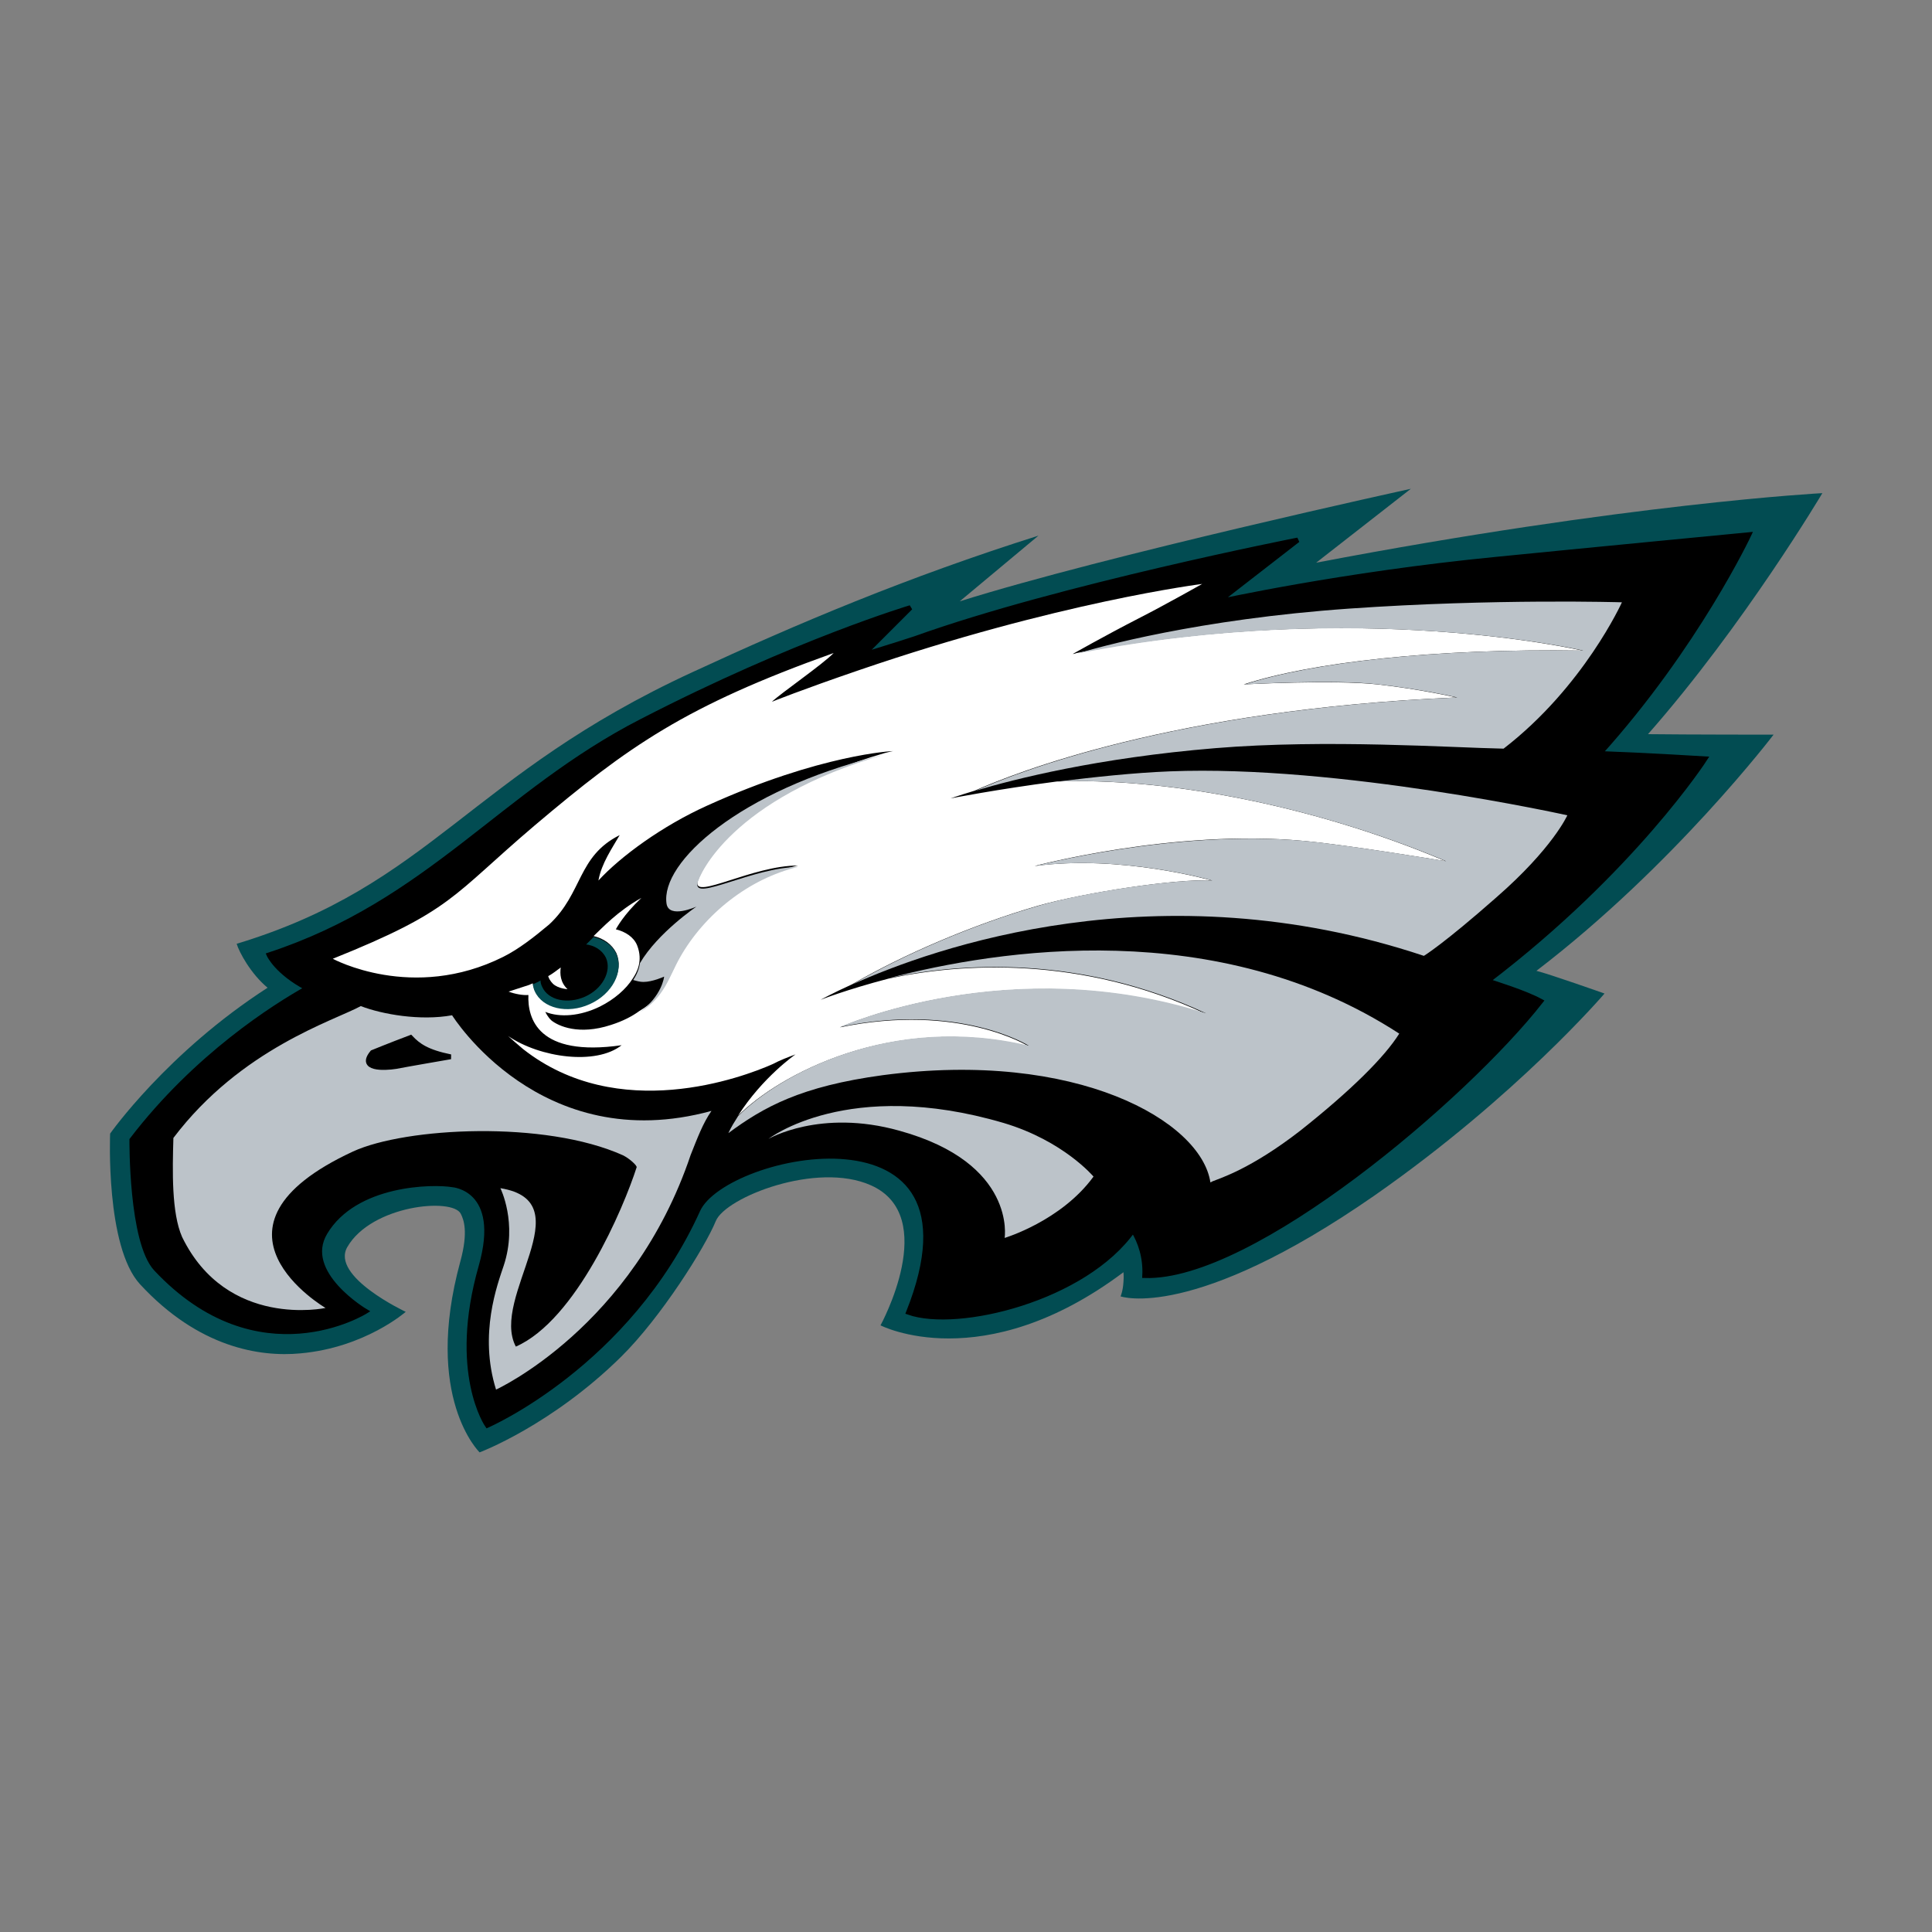
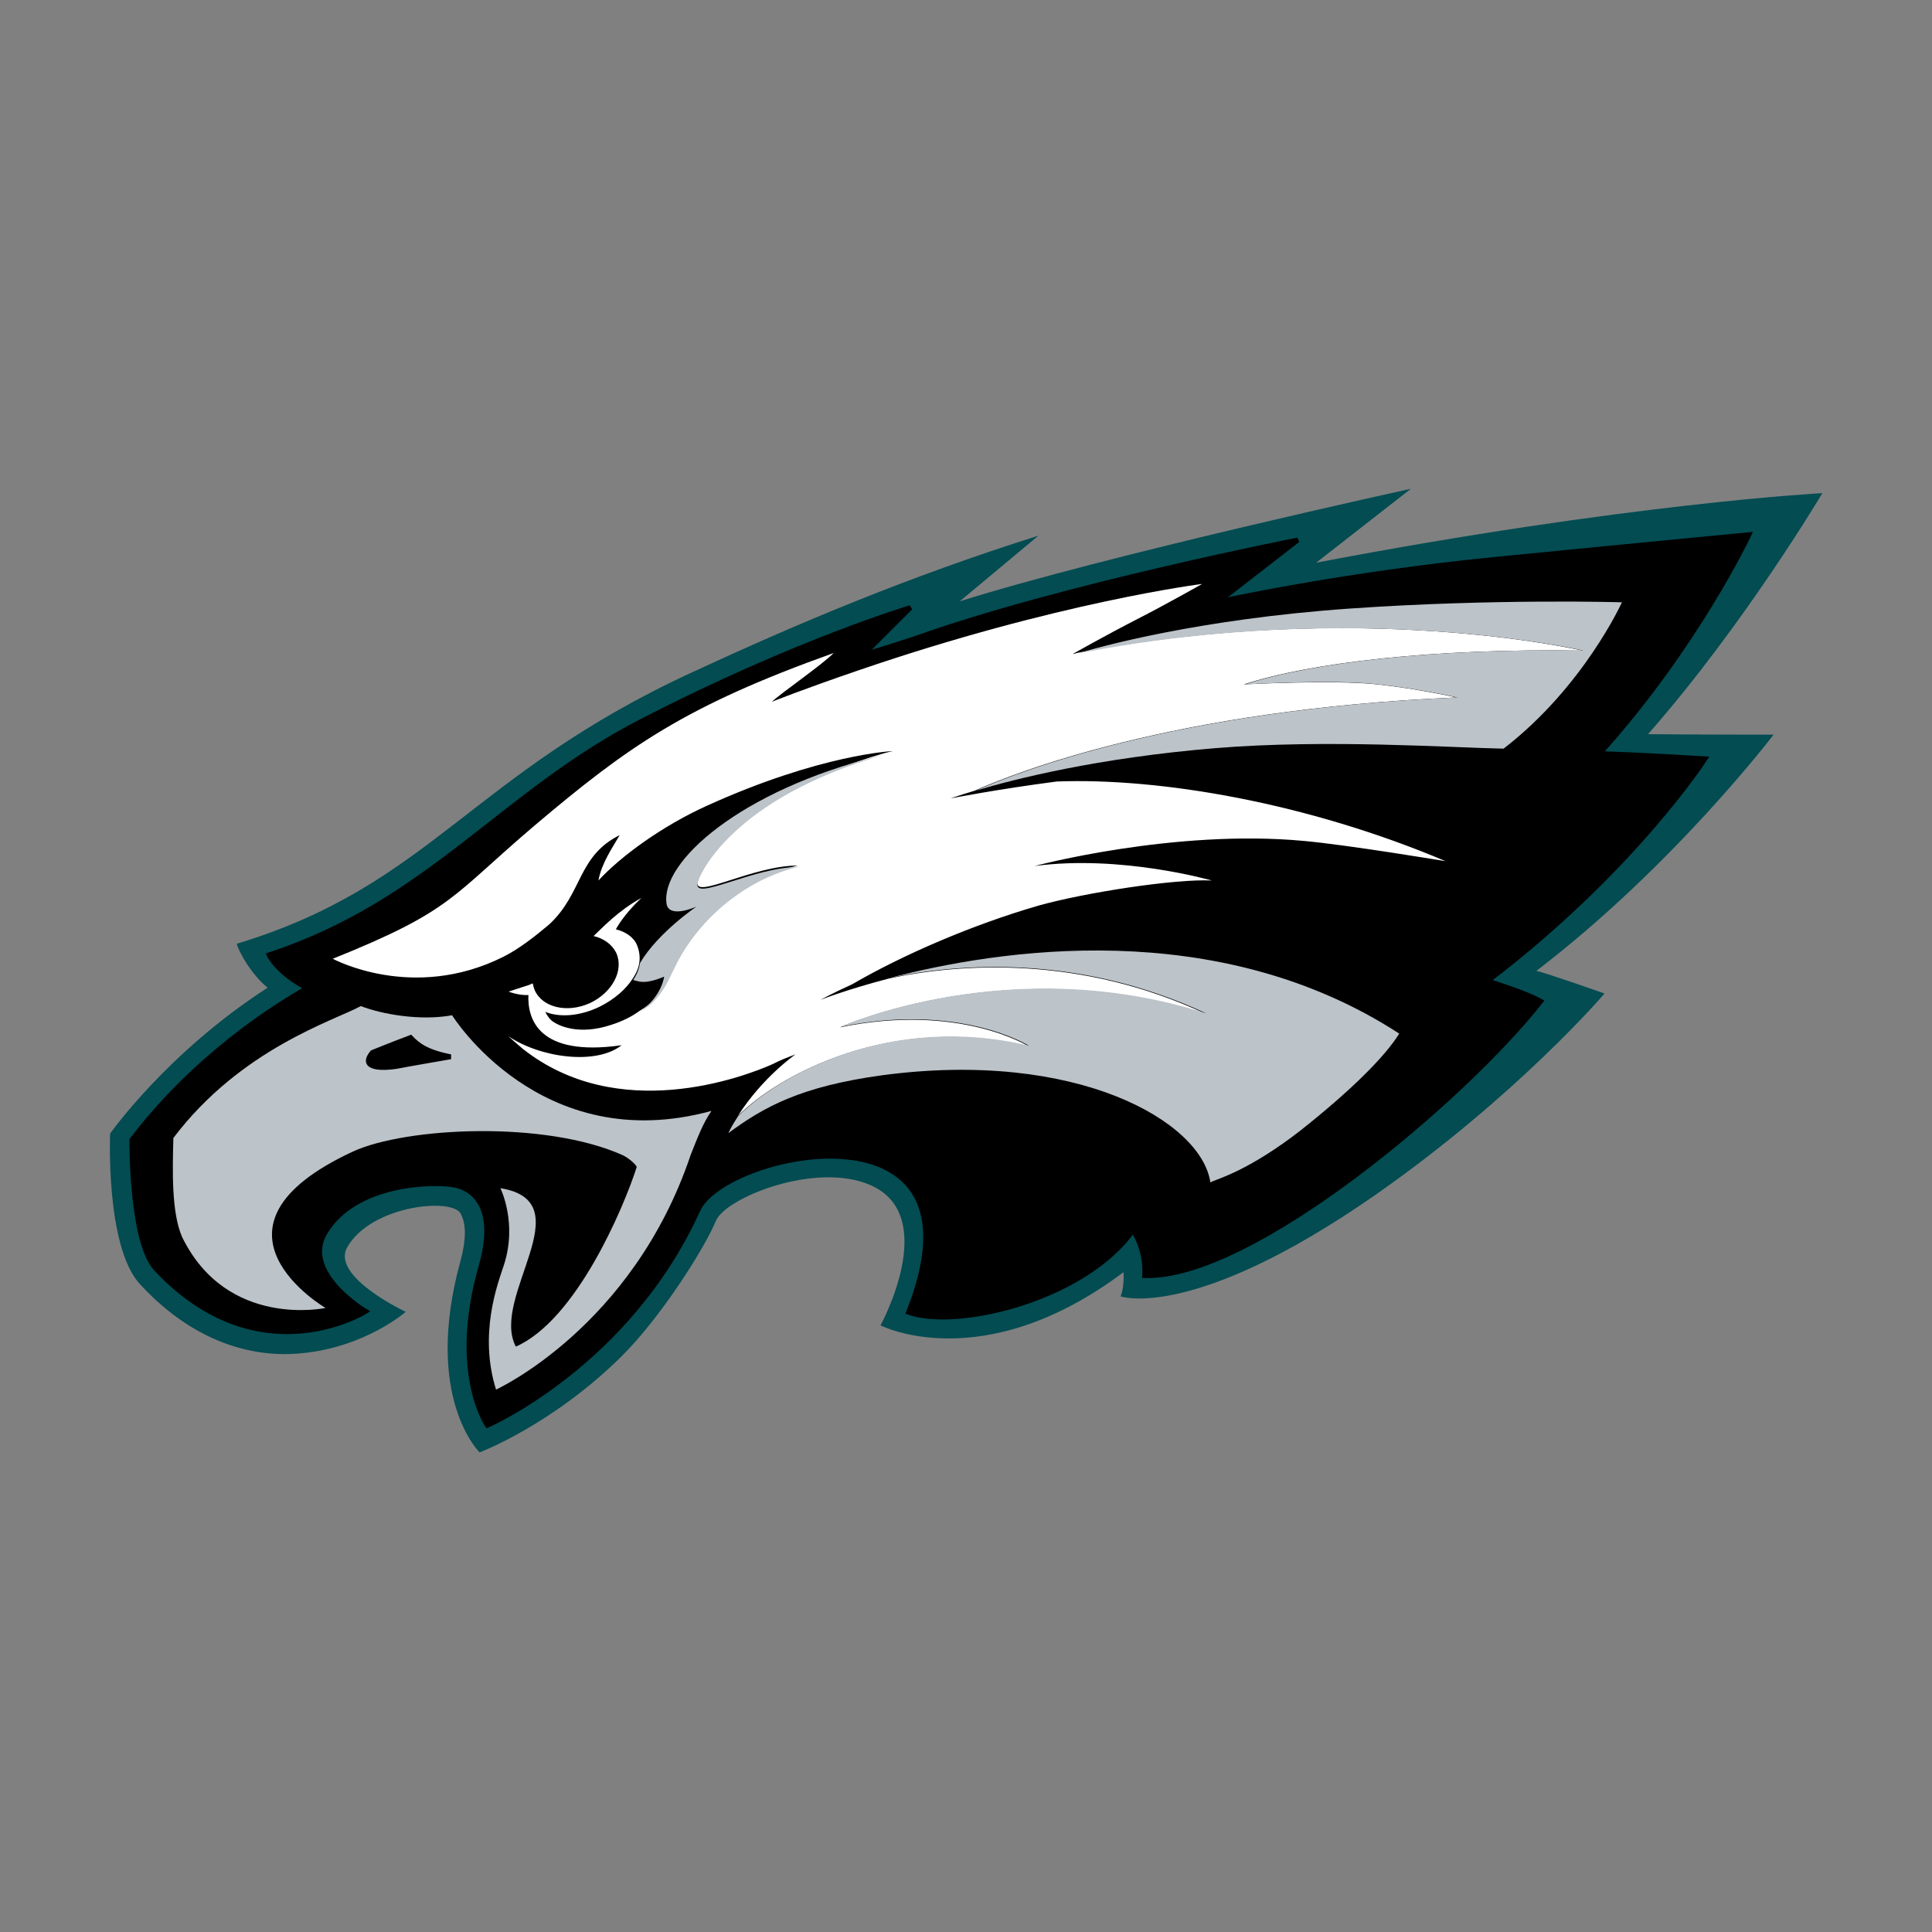
<svg xmlns="http://www.w3.org/2000/svg" version="1.1" id="Calque_1" x="0px" y="0px" viewBox="0 0 400 400" style="enable-background:new 0 0 400 400;" xml:space="preserve">
  <rect x="0" y="0" width="400" height="400" fill="#808080" stroke="none" />
  <style type="text/css">
	.st0{fill:#024C52;}
	.st1{stroke:#000000;}
	.st2{fill:#FFFFFF;}
	.st3{fill:#BCC3C9;}
</style>
  <g>
    <path class="st0" d="M215,110.9l-16.3,13.6c30.2-9.5,93.4-23.3,93.4-23.3l-19.6,15.3c64.5-12.3,104.8-14.4,104.8-14.4   s-16.2,27.3-36.1,49.9c8.4,0.1,26,0.1,26,0.1s-20.6,27.1-49.1,48.9c2.8,0.7,14.1,4.7,14.1,4.7s-18.1,21.2-47.6,41.8   c-37.7,26.2-52.6,20.9-52.6,20.9s0.5-1.1,0.6-3c0.1-1,0-2,0-2c-29.2,21.9-50.3,11-50.3,11s12.4-22.6-2-29   c-11.2-5-30.1,2.5-32.1,7.4c-2.2,5.4-11.3,19.9-19.6,28.1c-14.4,14.2-29.3,19.8-29.3,19.8s-11.7-11.3-4-39.5   c1.7-6.2,0.7-8.7,0.1-9.9c-1.7-3.4-18.5-1.8-23.5,6.9c-3.5,6.1,12.1,13.4,12.1,13.4s-8.4,7.4-21.8,8.6c-8.4,0.8-21.1-1.2-33.2-14.3   c-7.2-7.8-6.2-31.2-6.2-31.2s11.8-16.8,32.6-30.2c-3.5-2.9-5.9-7.4-6.4-9.1c40.3-12.2,48.2-35,94.5-56.3   C165.1,129.1,187.8,119.5,215,110.9z" />
    <path class="st1" d="M308,203.1c1.5,0.5,7.7,2.4,11,4.2c-15.6,19.9-59.8,57.5-82,56.8c0.2-3.7-0.9-7-2.4-9.4   c-10,14.2-36.3,20.6-46.5,17c18-45.2-38-33.5-43.6-21.2c-14.5,32-43.6,44.6-43.6,44.6s-7.6-10.9-1.3-32.9   c4.6-16.2-5.9-16.9-5.9-16.9c-4.1-0.7-20.2-0.5-26.4,9.9c-5,8.4,8.4,16.3,8.4,16.3s-22.1,13.9-43.4-8.8c-5.2-5.6-5-26.7-5-26.7   c13.4-17.5,29.7-27.7,36.3-31.4c-6.3-3.3-7.9-6.9-7.9-6.9c33.2-10.9,48.3-33.6,77.2-48.4c31.8-16.4,55.6-23.5,55.6-23.5l-9.8,9.8   c0,0,7.5-2.3,10.8-3.4c29.8-10.7,79.2-20.4,79.2-20.4l-16.5,12.8c0,0,25.7-5.7,57.5-8.8c17-1.7,52.4-5.1,52.4-5.1   s-10.8,23-30.9,45.3c10.5,0.4,21.8,1.1,21.8,1.1S338.2,180.1,308,203.1z" />
    <path class="st1" d="M183.3,156.2c-0.4,0.1-0.7,0.2-1.1,0.3c0.3-0.1,0.7-0.2,1-0.2C183.2,156.2,183.2,156.2,183.3,156.2z" />
    <path class="st1" d="M182,156.5c0.1,0,0.1,0,0.2,0C182.1,156.5,182.1,156.5,182,156.5z" />
    <path class="st2" d="M212.9,216.6c0,0-14.3-9-39-3.9c0,0,35-15.8,75.7-2.8c-25.9-12.1-50.7-10.5-65.6-7.3   c-8.8,2.3-14.1,4.4-14.1,4.4s2.3-1.3,6.5-3.2c10.5-6.1,24.8-12.3,38.6-16.3c9.6-2.7,28.4-5.6,35.9-5.2c0,0-18.8-5.4-36.7-3   c0,0,28.8-7.7,55.7-5.2c9,0.8,29.4,4.2,29.4,4.2c-28.6-12.1-59.1-17.3-80.5-16.5c-12.3,1.6-22,3.5-22,3.5s1.7-0.6,5-1.6   c8.1-3.6,41-16.8,99.7-19.3c0,0-7.3-1.7-16.3-2.7c-9.2-1-27.7,0-27.7,0c13.8-4.5,39.2-7.5,70.1-7c0,0-46.1-10.8-104.7,0.5   c-0.5,0.2-0.8,0.2-0.8,0.2s6.5-3.7,13.7-7.4c5.3-2.7,13.1-7.1,13.1-7.1s-29.8,3.7-71.2,17.9c-11.7,4-17.9,6.5-17.9,6.5   c1.9-1.8,10.6-7.8,12.8-10.1c-30.8,11-42.5,19.3-61.9,35.7c-17.3,14.7-16.9,17.6-41.8,27.6c0,0,16.5,9,35.3-0.4   c3.2-1.6,6.4-4.1,9.5-6.7c7-6.5,5.8-14.1,14.6-18.5c-1.5,2.6-3.8,5.9-4.4,9.4c4.6-5,13.2-11.3,22.5-15.5   c23.6-10.7,38.5-11.3,38.5-11.3c-0.6,0.1-1.2,0.3-1.7,0.4c-31.6,9.1-38.4,25-38.8,26.7c-0.7,3.7,11.4-3.4,20.8-3.4   c-10.1,2.3-19.3,9.6-24.4,18.7c-2.2,3.8-3.2,8.4-8.4,11.4c-1.5,1.1-3.4,2.1-5.9,2.9c-6.7,2.2-10.9,0.2-12.3-0.9   c-0.8-0.7-1.3-1.8-1.3-1.8c3,1.2,7.2,0.9,11.3-1.1c3-1.5,5.4-3.6,6.8-5.8c0,0,0,0,0,0c0.8-1.2,2.2-3.6,0.9-6.9   c-0.7-1.7-2.4-2.8-4.4-3.3c0.2-0.3,1.5-2.9,5.3-6.5c-4.9,2.7-8.2,6.3-9.9,7.9c2.1,0.5,3.8,1.7,4.7,3.5c1.6,3.6-0.8,8.2-5.5,10.4   c-4.7,2.1-9.8,0.9-11.4-2.7c-0.2-0.5-0.3-0.9-0.4-1.4c-0.3,0.1-0.5,0.2-0.7,0.3c-1.5,0.5-4.3,1.4-4.3,1.4c1.3,0.5,3,0.8,4.1,0.7   c-0.2,4.8,1.9,12.9,19.3,10.4c-5.3,4.2-16.9,2.6-23.5-1.9c0.9,0.8,1.9,1.7,3.1,2.7c19.7,15.5,45.4,5.9,51.7,3.1   c1.5-0.8,3.1-1.4,4.7-2c0,0-6.8,4.7-11.9,12.7C161.2,222.6,184.4,209.8,212.9,216.6z" />
    <path class="st3" d="M138,187.1c0.5,3.2,6.2,0.6,6.2,0.6s-8,5.4-11.7,11.7c-0.1,0.4-0.2,1.7-1.4,3.5c0.7,0.2,1.4,0.4,2.1,0.4   c1.9,0,4.3-1.1,4.3-1.1s-0.4,4-5.1,7.4c5.2-3,6.2-7.6,8.4-11.4c5.1-9,14.3-16.3,24.4-18.7c-9.3,0.1-21.5,7.1-20.8,3.4   c0.3-1.7,7.1-17.6,38.8-26.7c-0.3,0.1-1.1,0.3-1.2,0.3C153.2,163.7,136.7,178.5,138,187.1z" />
-     <path class="st0" d="M125,198.4c1.2,2.6-0.7,5.9-4.1,7.4c-3.4,1.5-7.1,0.7-8.3-1.8c-0.2-0.4-0.3-0.8-0.3-1.2c-0.7,0.4-1.3,0.7-2,1   c0.1,0.5,0.2,1,0.4,1.4c1.6,3.6,6.8,4.8,11.4,2.7c4.7-2.1,7.1-6.8,5.5-10.4c-0.8-1.8-2.6-3-4.7-3.5c-0.6,0.6-1.2,1.2-1.9,1.9   C122.9,196.1,124.3,197,125,198.4z" />
-     <path class="st1" d="M120.9,205.9c3.4-1.5,5.2-4.9,4.1-7.4c-0.7-1.4-2.1-2.3-3.9-2.5c-1.4,1.4-3.1,2.9-4.9,4.4   c-0.2,1.3-0.1,3.1,1.4,4.5c0,0-1.9-0.1-3-1.1c-0.6-0.6-0.9-1.2-1-1.6c-0.4,0.2-0.8,0.5-1.2,0.7c0,0.4,0.1,0.8,0.3,1.2   C113.8,206.6,117.5,207.4,120.9,205.9z" />
-     <path class="st2" d="M114.5,203.7c1.1,1,3,1.1,3,1.1c-1.5-1.4-1.6-3.2-1.4-4.5c-0.8,0.6-1.7,1.3-2.6,1.8   C113.6,202.5,113.9,203.1,114.5,203.7z" />
-     <path class="st3" d="M299.4,178.3c0,0-20.4-3.4-29.4-4.2c-26.9-2.4-55.7,5.2-55.7,5.2c17.9-2.4,36.7,3,36.7,3   c-7.5-0.4-26.3,2.4-35.9,5.2c-13.8,4-28.1,10.2-38.6,16.3c16.6-7.5,63.4-24.2,118.3-5.9c0,0,4-2.4,15-12.1   c11.7-10.2,14.7-17,14.7-17s-47.2-10.5-82.3-9.1c-7.6,0.3-15.8,1.2-23.1,2.1C240.2,161,270.7,166.2,299.4,178.3z" />
    <path class="st3" d="M182.8,222.6c40.1-5.3,65.9,9.5,67.8,22.2c0,0,0.1,0,0.4-0.2c1.7-0.7,8-2.6,18.2-10.5   c10.6-8.4,17.5-15.3,20.5-20.1c-37.7-24.5-83.1-17.4-105.6-11.5c14.9-3.2,39.6-4.8,65.6,7.3c-40.6-13-75.7,2.8-75.7,2.8   c24.7-5.1,39,3.9,39,3.9c-28.5-6.8-51.7,6-60.2,14.6c-0.7,1.1-1.4,2.2-2,3.5C158.1,229.2,165.8,224.9,182.8,222.6z" />
    <path class="st3" d="M327.8,134.7c-30.9-0.5-56.3,2.5-70.1,7c0,0,18.5-1.1,27.7,0c9,1,16.3,2.7,16.3,2.7   c-58.7,2.5-91.6,15.7-99.7,19.3c8-2.4,25.3-6.8,49.6-8.8c22.9-1.9,49.1-0.1,59.7,0.1c16.6-12.8,24.5-30.3,24.5-30.3   s-26.3-0.8-56.4,1.3c-31.4,2.2-52.1,8-56.3,9.3C281.6,123.9,327.8,134.7,327.8,134.7z" />
-     <path class="st3" d="M159.1,235.8c0,0,10.7-6.3,27.1-1.7c24.3,6.7,21.8,22.2,21.8,22.2s11.7-3.5,18.4-12.7c0,0-6.2-7.4-18.6-11.1   C175.5,223,159.1,235.8,159.1,235.8z" />
    <path class="st3" d="M93.6,210.2c-6.6,1.2-14.5-0.2-18.9-1.9c-5.5,3-24.8,8.8-38.8,27.3c-0.2,6.8-0.4,15.5,1.8,20.5   c9.3,19.1,29.7,14.7,29.7,14.7s-28.4-16.6,5.7-32.4c10.9-5,39.7-6.5,55.9,0.8c1.4,0.7,3,2.2,2.8,2.5c-2.7,8.4-12.5,31.6-25,37.1   c-5.4-10.2,14.1-30-3.2-32.8c0,0,3.6,7.2,0.7,16c-1.3,3.9-5.2,14.2-1.6,25.7c0,0,28.3-12.9,40.3-48.6c1.4-3.5,2.5-6.5,4.3-9.1   C111.9,239.7,93.6,210.2,93.6,210.2z M82,220.7c-2.5,0.4-7.9,0.6-4.9-2.9c0,0,3.4-1.4,7.9-3.1c1.7,1.7,3.4,3,8.3,4   C93.3,218.8,84.1,220.4,82,220.7z" />
    <path class="st1" d="M77.1,217.9c-2.9,3.5,2.4,3.3,4.9,2.9c2-0.4,11.3-2,11.3-2c-4.9-1-6.7-2.3-8.3-4   C80.5,216.5,77.1,217.9,77.1,217.9z" />
  </g>
</svg>